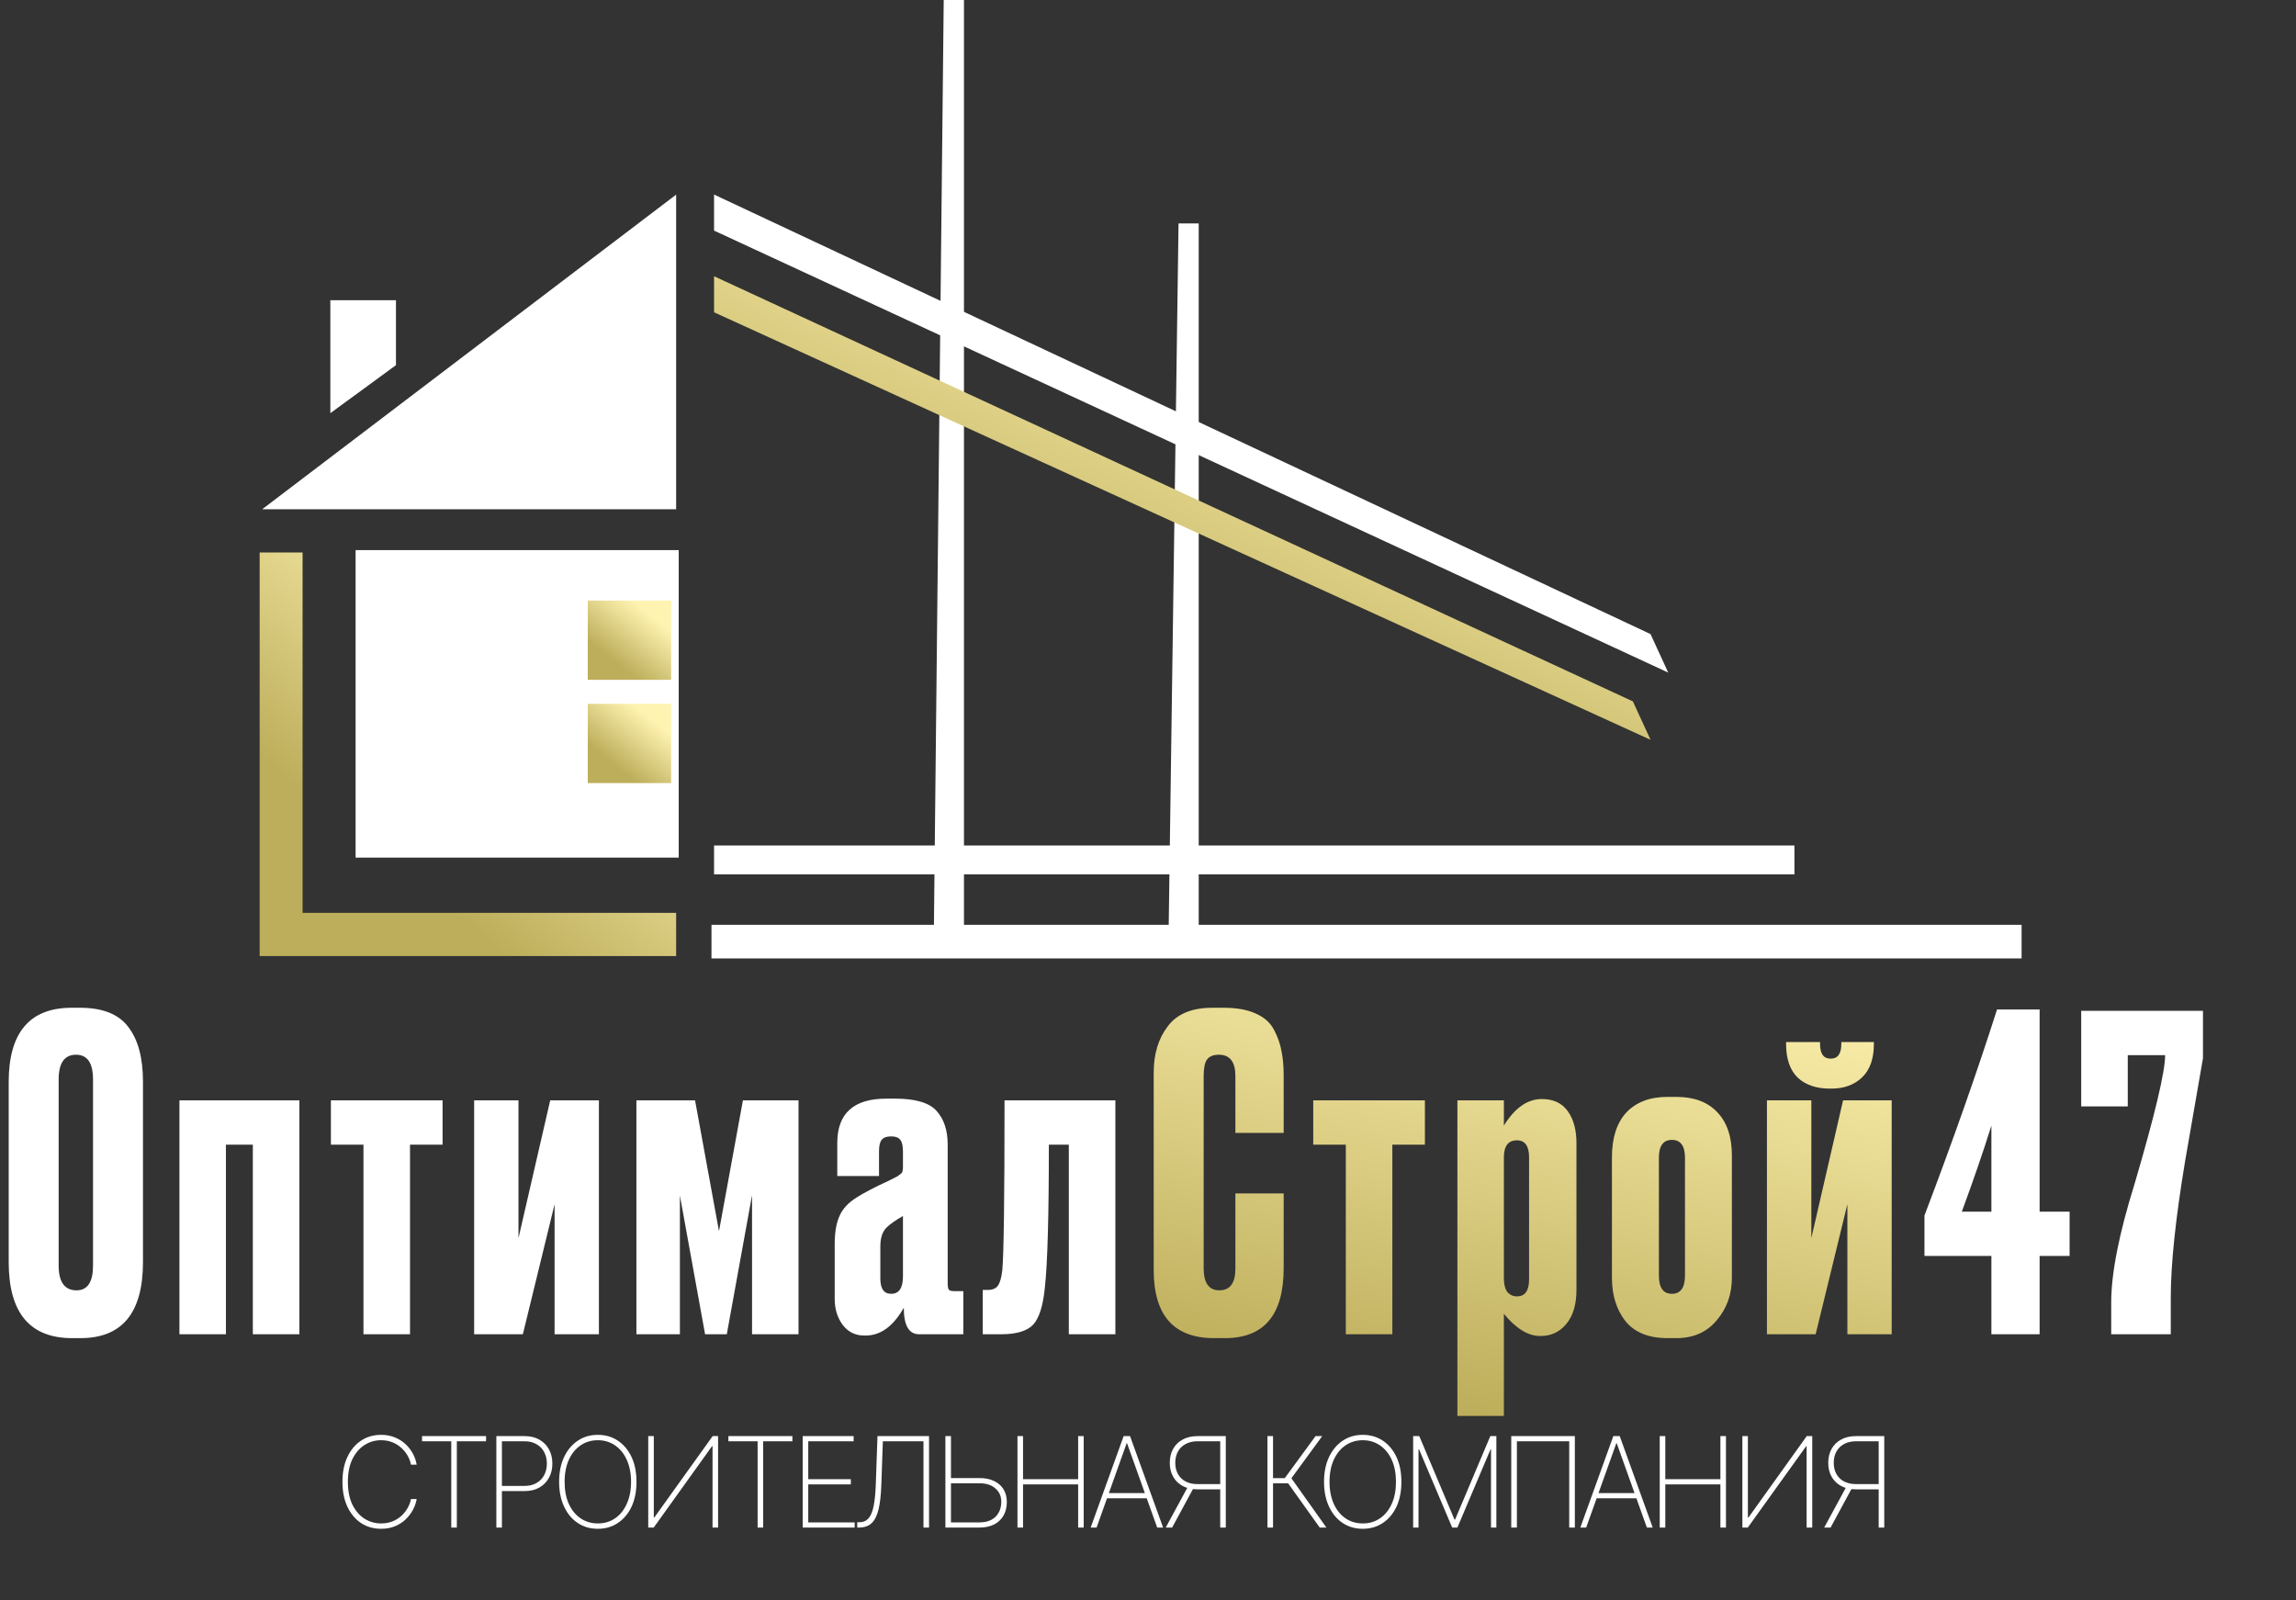
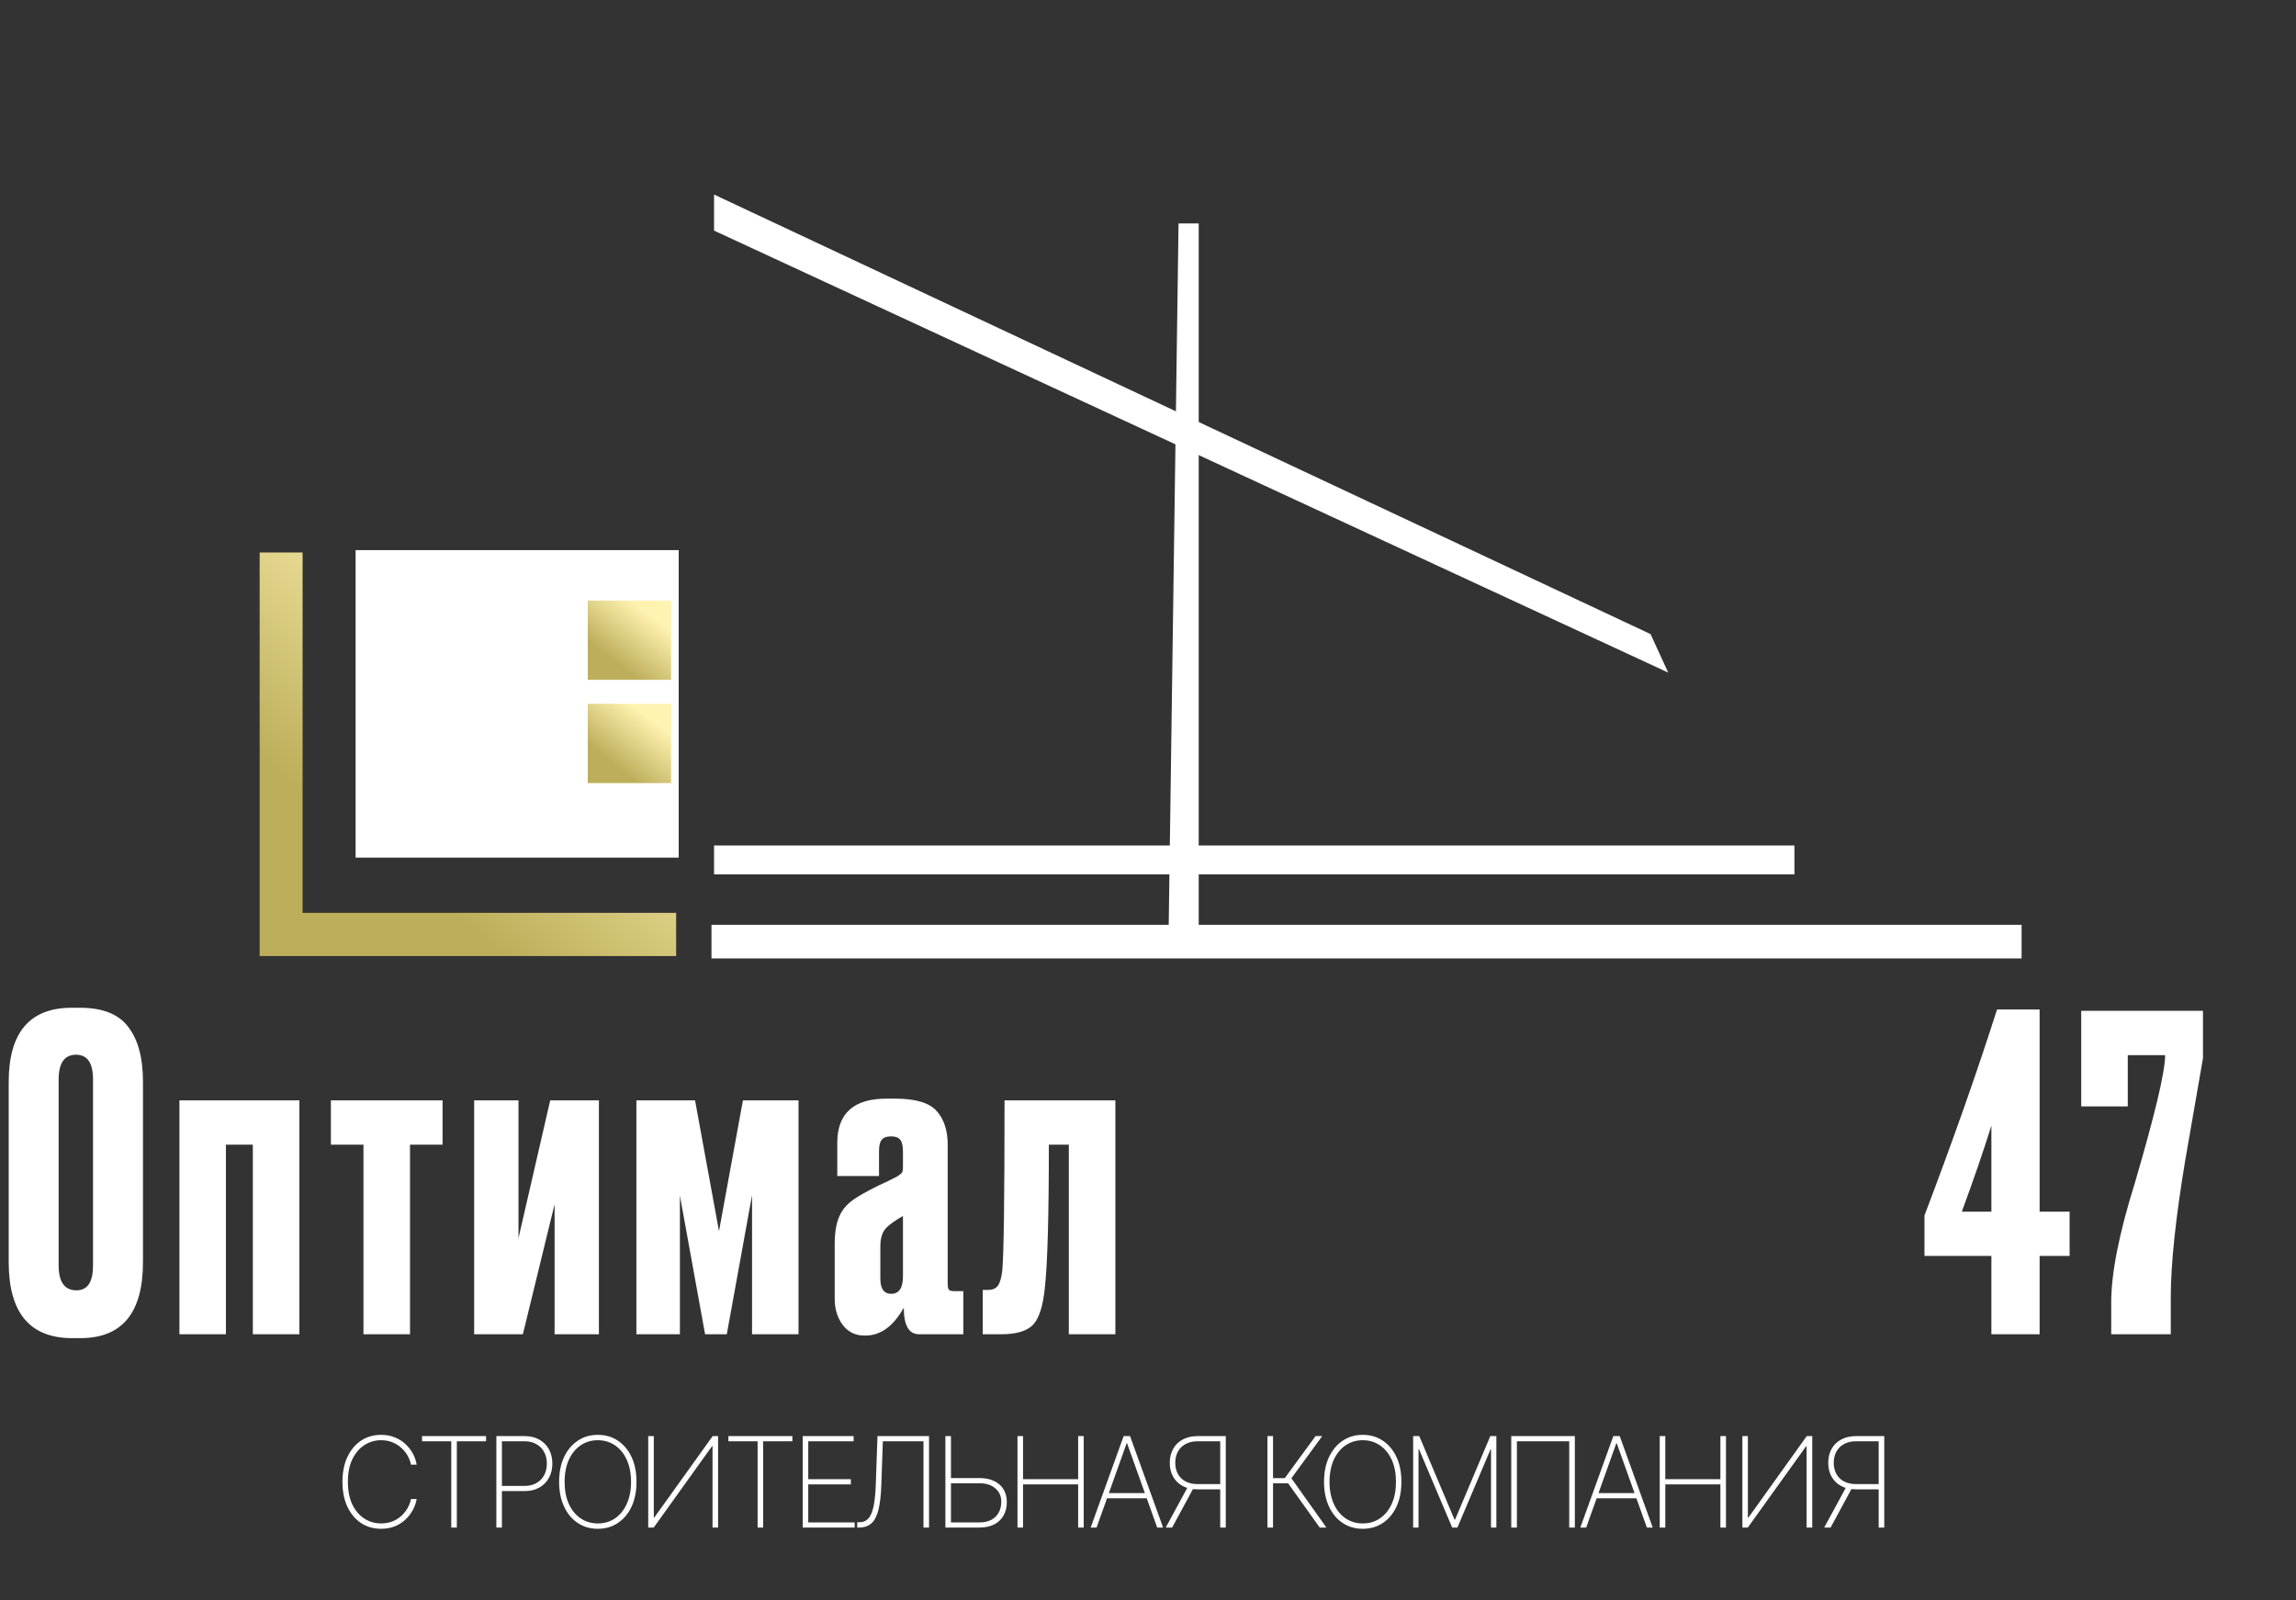
<svg xmlns="http://www.w3.org/2000/svg" width="33" height="23" viewBox="0 0 33 23" fill="none">
  <rect x="0" y="0" width="33" height="23" fill="#333333" stroke="none" />
  <path d="M2.055 15.545V18.138C2.055 18.867 1.756 19.231 1.156 19.231H1.037C0.429 19.231 0.125 18.867 0.125 18.138V15.551C0.125 14.839 0.427 14.483 1.031 14.483H1.15C1.474 14.483 1.706 14.575 1.843 14.758C1.985 14.941 2.055 15.204 2.055 15.545ZM1.337 18.188V15.514C1.337 15.276 1.256 15.158 1.093 15.158C0.927 15.158 0.843 15.276 0.843 15.514V18.188C0.843 18.425 0.929 18.544 1.1 18.544C1.258 18.544 1.337 18.425 1.337 18.188ZM3.247 19.175H2.579V15.814H4.303V19.175H3.634V16.451H3.247V19.175ZM5.224 19.175V16.451H4.756V15.814H6.361V16.451H5.893V19.175H5.224ZM8.608 19.175H7.971V17.307L7.515 19.175H6.815V15.814H7.452V17.794L7.908 15.814H8.608V19.175ZM10.134 19.175L9.772 17.182V19.175H9.147V15.814H9.99L10.334 17.694L10.678 15.814H11.477V19.175H10.809V17.176L10.446 19.175H10.134ZM11.997 18.669V17.882C11.997 17.711 12.02 17.576 12.066 17.476C12.111 17.371 12.195 17.282 12.316 17.207C12.361 17.178 12.424 17.142 12.503 17.101C12.582 17.059 12.663 17.019 12.747 16.982C12.83 16.94 12.88 16.915 12.896 16.907C12.934 16.882 12.957 16.863 12.965 16.851C12.973 16.838 12.978 16.809 12.978 16.763V16.551C12.978 16.468 12.965 16.411 12.94 16.382C12.915 16.349 12.874 16.332 12.815 16.332H12.803C12.74 16.332 12.697 16.349 12.672 16.382C12.647 16.411 12.634 16.465 12.634 16.545V16.901H12.034V16.426C12.034 16.001 12.27 15.789 12.74 15.789H12.865C13.161 15.789 13.361 15.849 13.465 15.97C13.569 16.087 13.621 16.247 13.621 16.451V18.45C13.621 18.492 13.627 18.521 13.64 18.538C13.652 18.55 13.682 18.556 13.727 18.556H13.846V19.175H13.209C13.063 19.175 12.99 19.048 12.99 18.794C12.84 19.06 12.657 19.194 12.44 19.194H12.422C12.293 19.194 12.188 19.142 12.109 19.037C12.034 18.933 11.997 18.81 11.997 18.669ZM12.978 18.344V17.476C12.869 17.538 12.79 17.594 12.74 17.644C12.682 17.703 12.653 17.792 12.653 17.913V18.375C12.653 18.521 12.705 18.594 12.809 18.594C12.921 18.594 12.978 18.511 12.978 18.344ZM14.406 18.256C14.427 18.036 14.438 17.221 14.438 15.814H16.031V19.175H15.362V16.451H15.075C15.075 17.476 15.056 18.159 15.018 18.5C14.993 18.762 14.937 18.942 14.85 19.037C14.762 19.129 14.61 19.175 14.394 19.175H14.125V18.538H14.2C14.267 18.538 14.315 18.517 14.344 18.475C14.373 18.433 14.394 18.361 14.406 18.256ZM28.622 17.413V16.176C28.505 16.551 28.363 16.963 28.197 17.413H28.622ZM27.66 18.05V17.469C28.068 16.395 28.416 15.408 28.703 14.508H29.315V17.413H29.746V18.05H29.315V19.175H28.622V18.05H27.66ZM29.913 14.527H31.663V15.208L31.406 16.688C31.269 17.513 31.2 18.167 31.2 18.65V19.175H30.344V18.719C30.344 18.298 30.457 17.727 30.682 17.007C30.973 16.016 31.119 15.401 31.119 15.164H30.582V15.901H29.913V14.527Z" fill="white" />
-   <path d="M17.756 18.231V17.151H18.45V18.225C18.45 18.896 18.169 19.231 17.607 19.231H17.45C16.871 19.231 16.582 18.904 16.582 18.25V15.414C16.582 15.147 16.649 14.927 16.782 14.752C16.915 14.572 17.13 14.483 17.425 14.483H17.588C17.771 14.483 17.923 14.51 18.044 14.564C18.169 14.618 18.258 14.697 18.312 14.802C18.367 14.906 18.402 15.008 18.419 15.108C18.439 15.204 18.45 15.318 18.45 15.451V16.282H17.756V15.464C17.756 15.26 17.677 15.158 17.519 15.158C17.436 15.158 17.377 15.183 17.344 15.233C17.315 15.278 17.3 15.355 17.3 15.464V18.225C17.3 18.438 17.375 18.544 17.525 18.544C17.679 18.544 17.756 18.44 17.756 18.231ZM19.343 19.175V16.451H18.875V15.814H20.48V16.451H20.012V19.175H19.343ZM20.947 15.814H21.615V16.176C21.773 15.922 21.954 15.795 22.159 15.795H22.165C22.327 15.795 22.45 15.853 22.534 15.97C22.617 16.087 22.658 16.238 22.658 16.426V18.538C22.658 18.75 22.608 18.915 22.509 19.031C22.413 19.144 22.292 19.2 22.146 19.2H22.134C21.963 19.2 21.79 19.094 21.615 18.881V20.349H20.947V15.814ZM21.615 16.632V18.375C21.615 18.458 21.632 18.523 21.665 18.569C21.703 18.61 21.748 18.631 21.802 18.631C21.919 18.631 21.977 18.55 21.977 18.388V16.632C21.977 16.47 21.919 16.388 21.802 16.388C21.678 16.388 21.615 16.47 21.615 16.632ZM23.168 18.363V16.632C23.168 16.353 23.237 16.139 23.374 15.989C23.516 15.839 23.714 15.764 23.968 15.764H24.093C24.347 15.764 24.543 15.837 24.68 15.982C24.822 16.128 24.892 16.336 24.892 16.607V18.363C24.892 18.6 24.82 18.804 24.674 18.975C24.532 19.146 24.338 19.231 24.093 19.231H23.968C23.697 19.231 23.495 19.15 23.362 18.987C23.233 18.821 23.168 18.613 23.168 18.363ZM23.843 16.638V18.331C23.843 18.506 23.905 18.594 24.03 18.594C24.155 18.594 24.218 18.506 24.218 18.331V16.638C24.218 16.468 24.155 16.382 24.03 16.382C23.905 16.382 23.843 16.468 23.843 16.638ZM27.189 19.175H26.552V17.307L26.096 19.175H25.396V15.814H26.034V17.794L26.49 15.814H27.189V19.175ZM26.321 15.645H26.302C26.107 15.645 25.952 15.593 25.84 15.489C25.727 15.38 25.671 15.218 25.671 15.002V14.976H26.159V15.002C26.159 15.143 26.209 15.214 26.309 15.214H26.315C26.415 15.214 26.465 15.143 26.465 15.002V14.976H26.933V15.002C26.933 15.214 26.877 15.374 26.765 15.482C26.652 15.591 26.504 15.645 26.321 15.645Z" fill="url(#paint0_linear_55_2)" />
  <path d="M5.989 21.05H5.907C5.899 21.005 5.882 20.962 5.859 20.921C5.835 20.879 5.805 20.841 5.768 20.808C5.731 20.774 5.688 20.747 5.64 20.728C5.591 20.708 5.537 20.698 5.478 20.698C5.391 20.698 5.312 20.721 5.239 20.767C5.167 20.813 5.109 20.881 5.065 20.97C5.022 21.058 5 21.167 5 21.296C5 21.426 5.022 21.535 5.065 21.624C5.109 21.713 5.167 21.78 5.239 21.826C5.312 21.871 5.391 21.894 5.478 21.894C5.537 21.894 5.591 21.884 5.64 21.865C5.688 21.846 5.731 21.819 5.768 21.786C5.805 21.752 5.835 21.714 5.859 21.672C5.882 21.63 5.899 21.587 5.907 21.543H5.989C5.98 21.596 5.962 21.648 5.935 21.698C5.908 21.749 5.873 21.796 5.829 21.837C5.786 21.878 5.735 21.911 5.676 21.935C5.617 21.959 5.551 21.971 5.478 21.971C5.368 21.971 5.272 21.943 5.188 21.888C5.105 21.832 5.04 21.753 4.992 21.652C4.945 21.55 4.922 21.432 4.922 21.296C4.922 21.16 4.945 21.042 4.992 20.941C5.04 20.839 5.105 20.761 5.188 20.705C5.272 20.649 5.368 20.621 5.478 20.621C5.551 20.621 5.617 20.633 5.676 20.658C5.735 20.682 5.786 20.714 5.829 20.755C5.873 20.796 5.908 20.842 5.935 20.892C5.962 20.943 5.98 20.996 5.989 21.05ZM6.066 20.713V20.639H6.986V20.713H6.566V21.953H6.486V20.713H6.066ZM7.134 21.953V20.639H7.539C7.622 20.639 7.694 20.656 7.753 20.69C7.813 20.725 7.859 20.771 7.891 20.831C7.923 20.89 7.939 20.958 7.939 21.034C7.939 21.11 7.923 21.177 7.891 21.236C7.859 21.296 7.813 21.343 7.753 21.378C7.694 21.412 7.623 21.429 7.54 21.429H7.191V21.355H7.538C7.605 21.355 7.663 21.341 7.711 21.313C7.759 21.286 7.796 21.248 7.821 21.2C7.847 21.151 7.86 21.096 7.86 21.034C7.86 20.972 7.847 20.916 7.821 20.868C7.796 20.82 7.759 20.782 7.71 20.755C7.662 20.727 7.605 20.713 7.537 20.713H7.214V21.953H7.134ZM9.148 21.296C9.148 21.432 9.125 21.55 9.078 21.652C9.031 21.753 8.965 21.831 8.881 21.887C8.798 21.943 8.702 21.971 8.593 21.971C8.483 21.971 8.386 21.943 8.303 21.887C8.219 21.831 8.154 21.752 8.107 21.651C8.06 21.549 8.036 21.431 8.036 21.296C8.036 21.16 8.06 21.042 8.107 20.941C8.154 20.84 8.22 20.762 8.303 20.706C8.387 20.649 8.483 20.621 8.593 20.621C8.702 20.621 8.798 20.649 8.881 20.705C8.965 20.761 9.031 20.84 9.078 20.941C9.125 21.042 9.148 21.16 9.148 21.296ZM9.07 21.296C9.07 21.174 9.049 21.069 9.008 20.979C8.968 20.89 8.911 20.821 8.84 20.772C8.768 20.723 8.685 20.698 8.593 20.698C8.5 20.698 8.417 20.723 8.346 20.771C8.274 20.82 8.217 20.889 8.176 20.979C8.136 21.068 8.115 21.174 8.115 21.296C8.115 21.417 8.135 21.523 8.175 21.612C8.216 21.702 8.272 21.771 8.344 21.82C8.416 21.869 8.499 21.894 8.593 21.894C8.685 21.894 8.768 21.87 8.84 21.821C8.911 21.772 8.968 21.703 9.008 21.613C9.049 21.524 9.07 21.418 9.07 21.296ZM9.317 20.639H9.397V21.809H9.404L10.243 20.639H10.321V21.953H10.241V20.785H10.233L9.396 21.953H9.317V20.639ZM10.469 20.713V20.639H11.389V20.713H10.969V21.953H10.889V20.713H10.469ZM11.537 21.953V20.639H12.269V20.713H11.617V21.258H12.229V21.333H11.617V21.879H12.284V21.953H11.537ZM12.321 21.953V21.877H12.353C12.407 21.877 12.45 21.858 12.483 21.821C12.516 21.784 12.54 21.724 12.557 21.643C12.573 21.562 12.584 21.455 12.588 21.322L12.612 20.639H13.353V21.953H13.273V20.713H12.689L12.667 21.345C12.662 21.485 12.649 21.6 12.628 21.689C12.607 21.779 12.574 21.846 12.529 21.889C12.484 21.932 12.423 21.953 12.346 21.953H12.321ZM13.642 21.242H14.081C14.161 21.242 14.231 21.256 14.289 21.285C14.348 21.313 14.393 21.353 14.424 21.404C14.455 21.456 14.471 21.516 14.471 21.586C14.471 21.66 14.455 21.725 14.424 21.78C14.393 21.835 14.348 21.878 14.29 21.908C14.232 21.938 14.162 21.953 14.081 21.953H13.588V20.639H13.668V21.879H14.081C14.146 21.879 14.202 21.867 14.248 21.842C14.295 21.817 14.33 21.783 14.354 21.738C14.379 21.694 14.391 21.642 14.391 21.584C14.392 21.505 14.364 21.441 14.308 21.392C14.252 21.342 14.176 21.317 14.081 21.317H13.642V21.242ZM14.624 21.953V20.639H14.704V21.258H15.496V20.639H15.576V21.953H15.496V21.333H14.704V21.953H14.624ZM15.761 21.953H15.676L16.15 20.639H16.242L16.717 21.953H16.632L16.199 20.742H16.193L15.761 21.953ZM15.88 21.458H16.512V21.533H15.88V21.458ZM17.618 21.953H17.538V20.713H17.215C17.148 20.713 17.09 20.726 17.042 20.752C16.993 20.778 16.956 20.814 16.931 20.86C16.905 20.907 16.892 20.961 16.892 21.023C16.892 21.085 16.905 21.139 16.931 21.185C16.956 21.23 16.993 21.266 17.041 21.291C17.089 21.316 17.147 21.329 17.214 21.329H17.575V21.404H17.212C17.129 21.404 17.058 21.388 16.998 21.356C16.939 21.324 16.893 21.279 16.861 21.222C16.829 21.165 16.813 21.099 16.813 21.023C16.813 20.947 16.829 20.881 16.861 20.823C16.893 20.765 16.939 20.72 16.999 20.688C17.059 20.655 17.13 20.639 17.213 20.639H17.618V21.953ZM17.078 21.358H17.169L16.847 21.953H16.755L17.078 21.358ZM18.968 21.953L18.514 21.317H18.297V21.953H18.217V20.639H18.297V21.243H18.466L18.908 20.639H19.004L18.561 21.245L19.064 21.953H18.968ZM20.142 21.296C20.142 21.432 20.119 21.55 20.072 21.652C20.025 21.753 19.959 21.831 19.876 21.887C19.792 21.943 19.696 21.971 19.587 21.971C19.477 21.971 19.381 21.943 19.297 21.887C19.213 21.831 19.148 21.752 19.101 21.651C19.054 21.549 19.03 21.431 19.03 21.296C19.03 21.16 19.054 21.042 19.101 20.941C19.149 20.84 19.214 20.762 19.297 20.706C19.381 20.649 19.477 20.621 19.587 20.621C19.696 20.621 19.792 20.649 19.876 20.705C19.959 20.761 20.025 20.84 20.072 20.941C20.119 21.042 20.142 21.16 20.142 21.296ZM20.064 21.296C20.064 21.174 20.044 21.069 20.003 20.979C19.962 20.89 19.906 20.821 19.834 20.772C19.762 20.723 19.68 20.698 19.587 20.698C19.494 20.698 19.412 20.723 19.34 20.771C19.268 20.82 19.212 20.889 19.17 20.979C19.13 21.068 19.109 21.174 19.109 21.296C19.109 21.417 19.13 21.523 19.17 21.612C19.21 21.702 19.267 21.771 19.338 21.82C19.41 21.869 19.493 21.894 19.587 21.894C19.68 21.894 19.762 21.87 19.834 21.821C19.906 21.772 19.962 21.703 20.003 21.613C20.044 21.524 20.064 21.418 20.064 21.296ZM20.311 20.639H20.399L20.905 21.838H20.914L21.42 20.639H21.507V21.953H21.43V20.83H21.423L20.947 21.953H20.872L20.396 20.83H20.388V21.953H20.311V20.639ZM22.635 20.639V21.953H22.554V20.713H21.802V21.953H21.721V20.639H22.635ZM22.798 21.953H22.714L23.188 20.639H23.28L23.754 21.953H23.67L23.237 20.742H23.231L22.798 21.953ZM22.918 21.458H23.55V21.533H22.918V21.458ZM23.855 21.953V20.639H23.935V21.258H24.727V20.639H24.807V21.953H24.727V21.333H23.935V21.953H23.855ZM25.043 20.639H25.122V21.809H25.13L25.968 20.639H26.047V21.953H25.966V20.785H25.959L25.121 21.953H25.043V20.639ZM27.082 21.953H27.002V20.713H26.679C26.612 20.713 26.554 20.726 26.506 20.752C26.457 20.778 26.421 20.814 26.395 20.86C26.369 20.907 26.356 20.961 26.356 21.023C26.356 21.085 26.369 21.139 26.395 21.185C26.421 21.23 26.457 21.266 26.505 21.291C26.554 21.316 26.611 21.329 26.678 21.329H27.039V21.404H26.677C26.594 21.404 26.522 21.388 26.462 21.356C26.403 21.324 26.357 21.279 26.325 21.222C26.293 21.165 26.277 21.099 26.277 21.023C26.277 20.947 26.293 20.881 26.325 20.823C26.357 20.765 26.403 20.72 26.463 20.688C26.523 20.655 26.594 20.639 26.677 20.639H27.082V21.953ZM26.542 21.358H26.633L26.311 21.953H26.219L26.542 21.358Z" fill="white" />
-   <path d="M13.419 13.705H13.855V0H13.564L13.419 13.705Z" fill="white" />
  <path d="M16.793 13.636H17.229V3.211H16.939L16.793 13.636Z" fill="white" />
  <path d="M29.056 13.774H10.226V13.291H29.056V13.774Z" fill="white" />
  <path d="M10.263 12.566V12.151H25.791V12.566H10.263Z" fill="white" />
-   <path d="M10.263 4.488V3.97L23.469 10.08L23.723 10.632L10.263 4.488Z" fill="url(#paint1_linear_55_2)" />
  <path d="M10.263 3.314V2.796L23.723 9.113L23.977 9.666L10.263 3.314Z" fill="white" />
-   <path d="M4.748 4.315V5.938L5.691 5.248V4.315H4.748Z" fill="white" />
-   <path d="M3.768 7.319H9.718V2.797L3.768 7.319Z" fill="white" />
  <path d="M5.111 12.325V7.906H9.755V12.325H5.111Z" fill="white" />
  <path d="M8.448 9.77V8.631H9.646V9.77H8.448Z" fill="url(#paint2_linear_55_2)" />
  <path d="M8.448 11.254V10.115H9.646V11.254H8.448Z" fill="url(#paint3_linear_55_2)" />
  <path d="M3.732 13.74V7.94H4.349V13.119H9.718V13.74H3.732Z" fill="url(#paint4_linear_55_2)" />
  <defs>
    <linearGradient id="paint0_linear_55_2" x1="21.1" y1="12.879" x2="19.419" y2="21.381" gradientUnits="userSpaceOnUse">
      <stop stop-color="#FFF3B1" />
      <stop offset="0.841" stop-color="#BDAE5B" />
    </linearGradient>
    <linearGradient id="paint1_linear_55_2" x1="18.918" y1="4.57" x2="16.265" y2="11.02" gradientUnits="userSpaceOnUse">
      <stop stop-color="#FFF3B1" />
      <stop offset="0.841" stop-color="#BDAE5B" />
    </linearGradient>
    <linearGradient id="paint2_linear_55_2" x1="9.218" y1="8.734" x2="8.591" y2="9.527" gradientUnits="userSpaceOnUse">
      <stop stop-color="#FFF3B1" />
      <stop offset="0.841" stop-color="#BDAE5B" />
    </linearGradient>
    <linearGradient id="paint3_linear_55_2" x1="9.218" y1="10.218" x2="8.591" y2="11.011" gradientUnits="userSpaceOnUse">
      <stop stop-color="#FFF3B1" />
      <stop offset="0.841" stop-color="#BDAE5B" />
    </linearGradient>
    <linearGradient id="paint4_linear_55_2" x1="7.581" y1="8.463" x2="4.375" y2="12.446" gradientUnits="userSpaceOnUse">
      <stop stop-color="#FFF3B1" />
      <stop offset="0.841" stop-color="#BDAE5B" />
    </linearGradient>
  </defs>
</svg>